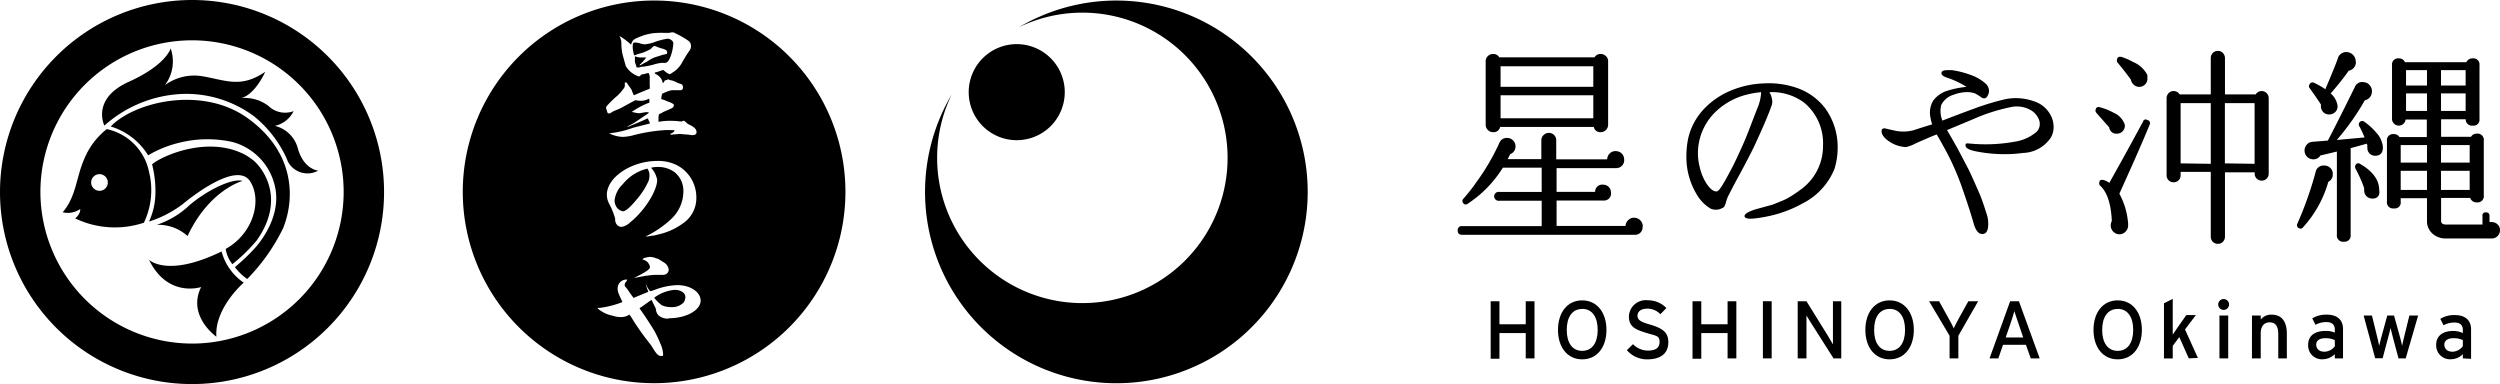
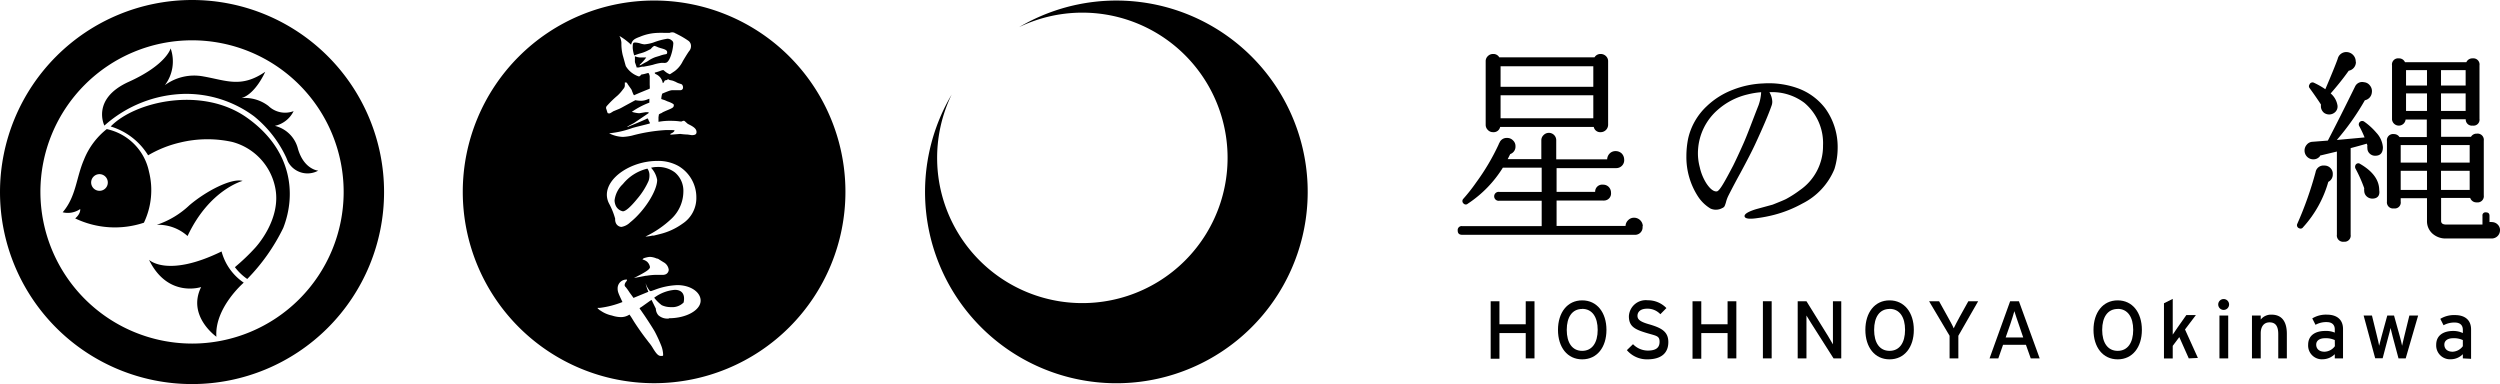
<svg xmlns="http://www.w3.org/2000/svg" viewBox="0 0 285.24 43.81">
  <g id="レイヤー_2" data-name="レイヤー 2">
    <g id="レイヤー_1-2" data-name="レイヤー 1">
      <path d="M142.81,6.46A21.82,21.82,0,0,0,116.27,3.1a16.57,16.57,0,1,1-7.69,7.69,21.83,21.83,0,1,0,34.23-4.33Z" />
-       <path d="M119.88,6.64a5.48,5.48,0,1,1-7.75,0A5.48,5.48,0,0,1,119.88,6.64Z" />
-       <path d="M77,33.07a4.54,4.54,0,0,0-2.36.9,4.61,4.61,0,0,0,.86.85,2.42,2.42,0,0,0,1.06.22A1.81,1.81,0,0,0,78,34.51a1.2,1.2,0,0,0,.2-.62C78.22,33.44,77.67,33.07,77,33.07Z" />
+       <path d="M77,33.07a4.54,4.54,0,0,0-2.36.9,4.61,4.61,0,0,0,.86.85,2.42,2.42,0,0,0,1.06.22A1.81,1.81,0,0,0,78,34.51C78.22,33.44,77.67,33.07,77,33.07Z" />
      <path d="M75.48,7.17h.22a.46.46,0,0,0,.21,0c.23,0,.46-.29.65-.87A5.23,5.23,0,0,0,76.82,5a.42.42,0,0,0-.19-.4.71.71,0,0,0-.49-.18,7.87,7.87,0,0,0-1.62.44,4.27,4.27,0,0,1-1,.2A2.2,2.2,0,0,1,73,4.94a2.5,2.5,0,0,0-.51-.09c-.27,0-.3.07-.3.61a3.6,3.6,0,0,0,.17.86l.58-.2a4.17,4.17,0,0,0,1-.37l.3-.15q.3-.36.45-.36a2.44,2.44,0,0,1,.38.15l.3.1c.58.15.75.26.75.48s-.09.2-.35.25a3.23,3.23,0,0,0-.5.15l-.47.14a3.75,3.75,0,0,0-.74.36,2.61,2.61,0,0,1-.48.28l-.36.21-.23.12V7.43s0-.06.06-.1a5.09,5.09,0,0,0,.68-.77l-.37,0-.27,0a1.77,1.77,0,0,1-.65-.14l0,.35,0,.28c0,.08.07.21.19.59l0,.06h.23l.38-.09.19,0,.64-.12.43-.1A5.2,5.2,0,0,1,75.48,7.17Z" />
      <path d="M71.07,21a3.05,3.05,0,0,0-.95,1.86,1.58,1.58,0,0,0,.15.64,1.15,1.15,0,0,0,.8.61c.31,0,.88-.5,1.63-1.42A8.36,8.36,0,0,0,74,20.64,1.85,1.85,0,0,0,74.1,20a1.31,1.31,0,0,0-.23-.76A5.11,5.11,0,0,0,71.07,21Z" />
      <path d="M74.63.06A21.83,21.83,0,1,0,96.46,21.89,21.82,21.82,0,0,0,74.63.06Zm-.8,29.8a1.32,1.32,0,0,0-.52-.25c.06-.12.13-.16.42-.23a1.91,1.91,0,0,1,.43-.07,2.08,2.08,0,0,1,.75.18.59.59,0,0,1,.33.14l.47.29a1.13,1.13,0,0,1,.59.86.6.6,0,0,1-.31.5.83.83,0,0,1-.4.08h-.74a7.27,7.27,0,0,0-1.07.1l-.08,0-1.37.26h0c1.38-.69,1.83-1,1.83-1.25A1.08,1.08,0,0,0,73.83,29.86Zm1.49-3.16,0,0-.72.18h-.17a3.78,3.78,0,0,1-.79.11,11.5,11.5,0,0,0,3-2.06,4.31,4.31,0,0,0,1.33-3.06A2.74,2.74,0,0,0,77,19.67a3.17,3.17,0,0,0-2-.62,2.93,2.93,0,0,0-.72.09h0a2.66,2.66,0,0,1,.7,1.39c0,1.25-1.47,3.56-3.08,4.84a1.86,1.86,0,0,1-1,.52.74.74,0,0,1-.64-.46,1,1,0,0,1-.07-.47,8.24,8.24,0,0,0-.7-1.74,2.19,2.19,0,0,1-.25-1c0-2,2.82-3.86,5.77-3.86a4.76,4.76,0,0,1,2.38.57,4.14,4.14,0,0,1,2.06,3.6,3.49,3.49,0,0,1-1.59,3A7.35,7.35,0,0,1,75.32,26.7ZM69.32,12a11.27,11.27,0,0,1,1.13-1.09,4.55,4.55,0,0,0,.56-.62,2.25,2.25,0,0,1,.15-.19.56.56,0,0,0,.13-.39v-.3h.11c.08,0,.12,0,.22.2l.36.51a.78.78,0,0,1,.14.29c.15.37.15.37.22.46.68-.31,1.28-.54,1.79-.75a1.93,1.93,0,0,0,0-.42c0-.08,0-.08,0-.54,0-.26,0-.44,0-.47A1,1,0,0,0,74,8.34h-.11l-.41.11-.32.06c-.1.14-.18.21-.28.21a2.7,2.7,0,0,1-1.48-1.18c-.09-.3-.2-.73-.35-1.25a5.46,5.46,0,0,1-.15-1.4,1.88,1.88,0,0,0-.23-.79A7.09,7.09,0,0,1,72,5.1c.14-.49.29-.64,1-.9a5.64,5.64,0,0,1,2.15-.45,4.31,4.31,0,0,1,.58,0c.43,0,.46,0,.67,0a.83.83,0,0,1,.29-.06.65.65,0,0,1,.4.13.82.82,0,0,1,.19.09,9.49,9.49,0,0,1,1.3.77.74.74,0,0,1,.26.56.86.86,0,0,1-.22.6c-.14.2-.28.41-.71,1.13A3.1,3.1,0,0,1,77,8.1c-.55.37-.55.37-.6.37l-.26-.13A2.75,2.75,0,0,1,75.71,8c-.14,0-.15,0-.51.14a4.46,4.46,0,0,1-.49.14c0,.11,0,.12.16.2a1.34,1.34,0,0,1,.75,1l.13-.09c.07-.2.09-.22.27-.25s.07,0,.11,0L76.2,9a.48.48,0,0,0,.32.15l.26.06.31.13a1.86,1.86,0,0,0,.43.19c.26.08.3.09.36.22a.44.44,0,0,1,.05.22.29.29,0,0,1-.28.32l-.31,0-.53,0c-.25,0-.32,0-1.25.39a2.13,2.13,0,0,0-.11.62l.4.13.29.13c.48.16.74.32.74.4,0,.3-.07.34-.92.69l-.33.15-.15.1a1.4,1.4,0,0,0-.3.15l-.05.32v.25l0,.28a7.39,7.39,0,0,1,1.64-.11,5.84,5.84,0,0,1,.83.07h.19a.43.43,0,0,1,.21-.08c.08,0,.08,0,.31.21l.16.14.35.18c.46.25.65.47.65.76s-.23.35-.55.35l-.46-.07s-.32,0-.85-.07l-1.12.09,0-.09a1.41,1.41,0,0,1,.18-.1.69.69,0,0,0,.29-.26v0c0-.08,0-.08-1-.08a19.05,19.05,0,0,0-3.88.64,6.1,6.1,0,0,1-1,.14,3.71,3.71,0,0,1-1.58-.41,10.67,10.67,0,0,0,2.69-.62l.41-.11,1-.25.54-.14,0-.11-.1-.17-.12-.29a.57.57,0,0,0-.25.09c-.39.18-.84.37-1.35.58l-.54.22a.5.5,0,0,1-.17.07h-.06a3.77,3.77,0,0,1,.48-.28l.33-.18L74,12.91V12.8l-.34,0c-.6.1-.68.12-.75.12a3.77,3.77,0,0,1-.82-.16,9,9,0,0,1,2-1.05v-.45l-.29.11a1.93,1.93,0,0,1-.64.13,3.69,3.69,0,0,1-.67-.07l-1.18.64c-.29.16-.44.25-.66.35l-.22.09-.46.19a3.85,3.85,0,0,1-.38.23.24.24,0,0,1-.15,0c-.1,0-.11,0-.19-.27s-.1-.26-.1-.34S69.15,12.17,69.32,12Zm7,24.34a1.54,1.54,0,0,1-1.2-.37,1.17,1.17,0,0,1-.29-.75l-.49-1-.18.11-.9.64-.29.19a.83.83,0,0,0,.14.22l.24.35c.36.51,1.17,1.76,1.36,2.11a15.77,15.77,0,0,1,.74,1.61,3.09,3.09,0,0,1,.21,1c0,.13,0,.14-.11.16l0,0s0,0-.15,0c-.29,0-.52-.24-.94-.94a4.35,4.35,0,0,0-.43-.6l-.22-.29c-.47-.6-1-1.35-1.49-2.11-.3-.5-.36-.58-.5-.78a1.74,1.74,0,0,1-1,.29,3.34,3.34,0,0,1-1-.18,3.5,3.5,0,0,1-1.33-.58c-.06,0-.12-.1-.19-.14s-.1-.07-.12-.15h.24a10.5,10.5,0,0,0,2.6-.67c-.5-1.06-.55-1.19-.55-1.56a1,1,0,0,1,1.07-1c0,.1,0,.11-.15.3a.64.64,0,0,0-.12.31c0,.07,0,.14.15.28a6.87,6.87,0,0,1,.41.58l.3.41.15.21,1.7-.7a4.43,4.43,0,0,1-.32-1h0a2.49,2.49,0,0,0,.5.92l.14,0,.47-.17a8.07,8.07,0,0,1,2.51-.51c1.49,0,2.66.79,2.66,1.77C79.94,35.38,78.32,36.31,76.32,36.31Z" />
      <path d="M187.4,25.79a.85.85,0,0,1-.89,1H166.83q-.51,0-.51-.48a.45.45,0,0,1,.51-.51h9.07v-2.9h-4.81a.51.51,0,1,1,0-1h4.81V19.13h-4.43a13.31,13.31,0,0,1-4,4.11.33.33,0,0,1-.46,0,.37.37,0,0,1-.05-.56,19.13,19.13,0,0,0,1.45-1.84A25.43,25.43,0,0,0,171,16.46c0-.06.05-.11.07-.14a.87.87,0,0,1,.87-.58.9.9,0,0,1,.69.28.87.87,0,0,1,.28.66.89.89,0,0,1-.6.9l-.29.58h3.84V16a.8.8,0,0,1,.26-.59.84.84,0,0,1,1.44.59v2.18h5.81a1,1,0,0,1,.3-.68.93.93,0,0,1,.67-.26,1,1,0,0,1,.69.27,1,1,0,0,1,.28.67.9.9,0,0,1-.92,1H177.6v2.71H182a.8.8,0,0,1,.89-.82.89.89,0,0,1,.66.26.93.93,0,0,1,.26.66.8.8,0,0,1-.8.89.27.27,0,0,1-.12,0H177.6v2.9h7.87a.93.93,0,0,1,.3-.66.91.91,0,0,1,.67-.28,1,1,0,0,1,1,1Zm-3.92-11.55a.85.85,0,0,1-.84.84.75.75,0,0,1-.8-.6H171.16a.75.75,0,0,1-.8.6.79.79,0,0,1-.6-.25.81.81,0,0,1-.25-.59V7a.79.79,0,0,1,.25-.6.81.81,0,0,1,.6-.24.76.76,0,0,1,.7.38h10.87a.78.78,0,0,1,.71-.38.84.84,0,0,1,.59.24.79.79,0,0,1,.25.6ZM181.79,9.9V7.56H171.21V9.9Zm0,3.59V10.87H171.21v2.62Z" />
      <path d="M209.3,19.29a7.65,7.65,0,0,1-3.65,3.93,13.87,13.87,0,0,1-3.18,1.28,16,16,0,0,1-2,.39c-.89.13-1.37.06-1.42-.2s.39-.54,1.33-.83l1.87-.51c.78-.31,1.29-.52,1.53-.64a12.59,12.59,0,0,0,1.56-1A6.1,6.1,0,0,0,208,16.59a6,6,0,0,0-2.12-4.85,6.09,6.09,0,0,0-4-1.22,2.23,2.23,0,0,1,.33,1.08,1.25,1.25,0,0,1-.08.45q-.51,1.47-1.87,4.4c-.35.76-.92,1.86-1.7,3.31-.31.56-.76,1.39-1.33,2.51a3.72,3.72,0,0,0-.31.83,4.35,4.35,0,0,1-.15.42.51.51,0,0,1-.27.22,1.5,1.5,0,0,1-1.33.06,4.44,4.44,0,0,1-1.42-1.36,8.26,8.26,0,0,1-1.34-4.63,10.29,10.29,0,0,1,.2-2,7.25,7.25,0,0,1,2.11-3.68,8.9,8.9,0,0,1,3-1.89,10.61,10.61,0,0,1,3.45-.72,9.77,9.77,0,0,1,3.87.52,6.87,6.87,0,0,1,3.21,2.32,7.51,7.51,0,0,1,1.42,4.48A8.2,8.2,0,0,1,209.3,19.29Zm-8.36-8.77a9.37,9.37,0,0,0-1.53.25A7.87,7.87,0,0,0,196,12.52a6.57,6.57,0,0,0-2.26,4.57,6.11,6.11,0,0,0,.2,2,5.73,5.73,0,0,0,.75,1.83c.42.63.81.94,1.17.92.18,0,.46-.36.83-1,.26-.44.61-1.09,1.06-1.95.26-.52.64-1.33,1.14-2.45s1-2.52,1.76-4.45A5.28,5.28,0,0,0,200.94,10.52Z" />
-       <path d="M234.09,13.39a2.93,2.93,0,0,1,.22,1.11,2.43,2.43,0,0,1-.3,1.17,3.94,3.94,0,0,1-3.2,1.78,14.58,14.58,0,0,1-2.09.14,16.73,16.73,0,0,1-3.46-.36c-.72-.17-1-.38-1-.64s.14-.24.36-.22l.62.05a18.73,18.73,0,0,0,4.62-.25,5.06,5.06,0,0,0,2.45-1.08,1.25,1.25,0,0,0,.42-.95,1.19,1.19,0,0,0-.09-.47,2.13,2.13,0,0,0-1.06-1.17,3.21,3.21,0,0,0-2-.31,21,21,0,0,0-4.09,1.25c-.69.3-1.8.76-3.34,1.4.27.46.67,1.16,1.19,2.08l1.26,2.4c.26.52.68,1.46,1.28,2.84.2.46.49,1.29.86,2.48a3.66,3.66,0,0,1,.11.91c0,.76-.22,1.15-.67,1.15s-.77-.41-1-1.23-.68-2.25-1.25-3.87a29.61,29.61,0,0,0-1.37-3.34c-.41-.84-.94-1.81-1.59-2.92-.48.18-1.27.52-2.36,1a4.43,4.43,0,0,1-1.14.44,3.69,3.69,0,0,1-1.95-.66q-.84-.57-.84-1.17c0-.21.12-.31.36-.31,0,0,.36.09,1.23.28a4.43,4.43,0,0,0,2.12-.08c.68-.23,1.37-.44,2.06-.65a6.3,6.3,0,0,1-.23-1,2.67,2.67,0,0,1,.34-1.69,3.17,3.17,0,0,1,1.7-1.17,10.76,10.76,0,0,1,2.11-.42,10.41,10.41,0,0,0-2.07-1c-.61-.18-.86-.4-.77-.66S222,8,222.68,8a10.34,10.34,0,0,1,2.11.53,5,5,0,0,1,1.87,1.11,1.21,1.21,0,0,1,.28.76,1.16,1.16,0,0,1-.17.54.47.47,0,0,1-.39.29.82.82,0,0,1-.45-.22l-.5-.31a2.48,2.48,0,0,0-1-.19,4.41,4.41,0,0,0-1.53.3A2.27,2.27,0,0,0,221.48,12a2.9,2.9,0,0,0,.14,1.76c.76-.3,2-.77,3.76-1.42a31,31,0,0,1,3.31-1,6.11,6.11,0,0,1,3.33.2A3.27,3.27,0,0,1,234.09,13.39Z" />
-       <path d="M242.44,14.33a.9.9,0,0,1-.27.66.85.85,0,0,1-.63.26.81.81,0,0,1-.89-.72l-1.46-1.65a.37.37,0,0,1-.09-.36c.06-.26.21-.36.46-.29a6.58,6.58,0,0,1,1.59.63A2.29,2.29,0,0,1,242.34,14,.9.9,0,0,1,242.44,14.33Zm2.83-.12q-1,2.47-3.46,7.89a8.42,8.42,0,0,1,1,3.39v.05a.44.44,0,0,1,0,.1,1,1,0,0,1-.24.73,1,1,0,0,1-.68.36,1,1,0,0,1-.71-.24,1,1,0,0,1-.35-.68,1,1,0,0,1,.12-.58c-.08-1.92-.51-3.25-1.28-4a.37.37,0,0,1-.15-.39c0-.26.18-.36.44-.31a1.76,1.76,0,0,1,.7.34c1-1.78,2.3-4.11,3.85-7a.31.31,0,0,1,.5-.17A.35.35,0,0,1,245.27,14.21ZM245,8.81a.93.93,0,0,1-.78,1.09.88.88,0,0,1-.7-.18,1,1,0,0,1-.39-.62c-.4-.56-.9-1.21-1.5-1.93a.42.42,0,0,1-.09-.39c.06-.26.23-.35.5-.29a6.8,6.8,0,0,1,1.33.58A3.18,3.18,0,0,1,245,8.55l0,0A.63.63,0,0,1,245,8.81Zm13.85,11a.79.79,0,0,1-.8.8.79.79,0,0,1-.8-.8v-.15h-3.39V27a.83.83,0,0,1-.23.58.76.76,0,0,1-.57.24.78.78,0,0,1-.59-.24.79.79,0,0,1-.23-.58V19.61h-3.44V20a.79.79,0,0,1-.23.57.81.81,0,0,1-.57.23.78.78,0,0,1-.57-.23.79.79,0,0,1-.23-.57V11.21a.82.82,0,0,1,.23-.58.75.75,0,0,1,.57-.24.77.77,0,0,1,.68.38h3.56V6.64a.81.81,0,0,1,.23-.59.78.78,0,0,1,.59-.24.76.76,0,0,1,.57.24.86.86,0,0,1,.23.59v4.13h3.51a.77.77,0,0,1,.68-.38.78.78,0,0,1,.57.24.82.82,0,0,1,.23.58Zm-6.61-1.12V11.77h-3.44v6.87Zm5,0V11.77h-3.39v6.87Z" />
      <path d="M266.16,19.88a.93.93,0,0,1-.51.87,12.94,12.94,0,0,1-2.88,5.18.34.34,0,0,1-.43.12.37.37,0,0,1-.22-.53,40.78,40.78,0,0,0,2.08-5.88.91.91,0,0,1,1-.75.93.93,0,0,1,.7.29A.91.91,0,0,1,266.16,19.88ZM271,17.77a.88.88,0,0,1-.63-.25.82.82,0,0,1-.26-.62,1.15,1.15,0,0,1,0-.31l-.07-.2c-.61.18-1.23.35-1.84.51v9.88a.7.7,0,0,1-.77.8.71.71,0,0,1-.8-.8V17.29l-1.92.46,0,.05a.93.93,0,0,1-.77.38,1,1,0,0,1-1-1,1,1,0,0,1,.25-.67.89.89,0,0,1,.62-.33l1.79-.14q1.41-2.71,3.12-6.2a.89.89,0,0,1,1-.46.94.94,0,0,1,.69.39,1,1,0,0,1,.21.77,1,1,0,0,1-.8.9,28.47,28.47,0,0,1-3.2,4.53l3.17-.29a12.27,12.27,0,0,0-.62-1.31.39.39,0,0,1,.55-.51,7.49,7.49,0,0,1,1.41,1.28,2.76,2.76,0,0,1,.75,1.65Q271.88,17.77,271,17.77ZM268.8,7.07a1,1,0,0,1-.82,1c-.71,1-1.4,1.83-2.06,2.59a2.28,2.28,0,0,1,.78,1.38.87.87,0,0,1-.21.69,1,1,0,0,1-1.33.14,1,1,0,0,1-.35-.63,3,3,0,0,1,0-.32c-.34-.52-.77-1.15-1.31-1.89a.33.33,0,0,1,0-.38.37.37,0,0,1,.53-.2,9,9,0,0,1,1.28.73c.71-1.66,1.18-2.82,1.41-3.46a1,1,0,0,1,1-.78,1.08,1.08,0,0,1,1.06,1.09Zm1.87,15.59a.94.94,0,0,1-.65-.26.86.86,0,0,1-.27-.63.92.92,0,0,1,0-.29l0,0a16,16,0,0,0-1-2.25.45.45,0,0,1,0-.39.35.35,0,0,1,.53-.14c1.46.85,2.18,1.85,2.18,3C271.56,22.32,271.26,22.66,270.67,22.66Zm14.57,3.61a.94.94,0,0,1-.94.94h-5.21a2.24,2.24,0,0,1-1.56-.56,1.89,1.89,0,0,1-.62-1.45V22.61h-3V23a.68.68,0,0,1-.77.78.7.7,0,0,1-.8-.78V16.08a.7.7,0,0,1,.8-.78.73.73,0,0,1,.63.34h3.12v-2h-2.42a.78.78,0,0,1-1.55,0V7.46a.7.7,0,0,1,.78-.8.73.73,0,0,1,.7.44h7a.75.75,0,0,1,.73-.44.7.7,0,0,1,.77.8v6.1a.68.68,0,0,1-.77.77.7.7,0,0,1-.8-.72h-2.81v2h3.41a.73.73,0,0,1,.66-.36.71.71,0,0,1,.8.8v6.24a.71.71,0,0,1-.8.8.74.74,0,0,1-.75-.51h-3.32V25.2c0,.28.19.42.58.42h4.14v-1a.34.34,0,0,1,.39-.39c.27,0,.41.13.41.39v.72a.77.77,0,0,1,.27,0,.94.94,0,0,1,.94.94Zm-8.33-7.72v-2h-3v2Zm0,3.12V19.49h-3v2.18Zm0-11.91V8h-2.39V9.76Zm0,2.9v-2h-2.39v2Zm4.41-2.9V8h-2.81V9.76Zm0,2.9v-2h-2.81v2Zm.46,5.89v-2h-3.27v2Zm0,3.12V19.49h-3.27v2.18Z" />
      <path d="M174.08,40.89V38h-3v2.93h-1V34.37h1V37h3V34.37h1v6.52Z" />
      <path d="M180.52,41c-1.69,0-2.76-1.38-2.76-3.36s1.07-3.37,2.76-3.37,2.77,1.39,2.77,3.37S182.22,41,180.52,41Zm0-5.75c-1.14,0-1.76.93-1.76,2.39s.62,2.39,1.76,2.39,1.77-.93,1.77-2.39S181.67,35.24,180.52,35.24Z" />
      <path d="M187.94,41a3,3,0,0,1-2.32-1.05l.7-.68A2.37,2.37,0,0,0,188,40c.91,0,1.35-.31,1.35-1S189,38.33,187.9,38c-1.38-.41-2.05-.75-2.05-1.92A1.93,1.93,0,0,1,188,34.26a2.91,2.91,0,0,1,2.13.89l-.69.7a2,2,0,0,0-1.52-.63c-.76,0-1.09.38-1.09.81s.3.69,1.43,1c1.29.39,2.09.8,2.09,2S189.61,41,187.94,41Z" />
      <path d="M197.11,40.89V38h-3v2.93h-1V34.37h1V37h3V34.37h1v6.52Z" />
      <path d="M201.14,40.89V34.37h1v6.52Z" />
      <path d="M209.2,40.89l-2.6-4.09c-.16-.24-.38-.63-.49-.8,0,.24,0,1.14,0,1.51v3.38h-1V34.37h1l2.48,4c.17.27.45.75.54.92,0-.24,0-1.17,0-1.54V34.37h.95v6.52Z" />
      <path d="M215.59,41c-1.69,0-2.76-1.38-2.76-3.36s1.07-3.37,2.76-3.37,2.77,1.39,2.77,3.37S217.29,41,215.59,41Zm0-5.75c-1.14,0-1.76.93-1.76,2.39s.62,2.39,1.76,2.39,1.77-.93,1.77-2.39S216.74,35.24,215.59,35.24Z" />
      <path d="M223.44,38.31v2.58h-1V38.31l-2.34-3.94h1.14l1,1.8c.22.4.56,1,.67,1.29.11-.24.44-.87.67-1.29l1-1.8h1.12Z" />
      <path d="M231.7,40.89l-.55-1.55h-2.61L228,40.89h-1l2.35-6.52h1l2.37,6.52ZM230.33,37c-.16-.47-.42-1.22-.5-1.5-.07.28-.3,1-.47,1.51l-.52,1.49h2Z" />
      <path d="M241.62,41c-1.69,0-2.76-1.38-2.76-3.36s1.07-3.37,2.76-3.37,2.76,1.39,2.76,3.37S243.31,41,241.62,41Zm0-5.75c-1.14,0-1.77.93-1.77,2.39s.63,2.39,1.77,2.39,1.77-.93,1.77-2.39S242.76,35.24,241.62,35.24Z" />
      <path d="M249.73,40.89l-1.08-2.43-.75,1v1.44h-1V34.6l1-.5v3.08c0,.3,0,.8,0,1l.55-.81,1-1.42h1.09l-1.24,1.64,1.47,3.25Z" />
      <path d="M253.72,35.36a.62.62,0,1,1,.61-.61A.62.62,0,0,1,253.72,35.36Zm-.49,5.53V36h1v4.89Z" />
      <path d="M259.94,40.89V38.12c0-1-.38-1.34-1-1.34s-1,.46-1,1.25v2.86h-1V36h1v.46a1.5,1.5,0,0,1,1.23-.56c1.14,0,1.75.74,1.75,2.19v2.8Z" />
      <path d="M266.39,40.89v-.48a2,2,0,0,1-1.34.58,1.57,1.57,0,0,1-1.7-1.65c0-1.09.84-1.58,1.95-1.58a2.54,2.54,0,0,1,1.09.19v-.37c0-.53-.33-.83-.92-.83a2.5,2.5,0,0,0-1.28.31l-.37-.73a3,3,0,0,1,1.67-.43c1.1,0,1.84.53,1.84,1.64v3.35Zm0-2.09a2.44,2.44,0,0,0-1.12-.21c-.62,0-1,.28-1,.73s.31.81.95.81a1.53,1.53,0,0,0,1.18-.63Z" />
      <path d="M274.48,40.89h-.82L273,38.42c-.1-.37-.2-.81-.25-1-.05.23-.15.68-.25,1l-.65,2.46H271L269.68,36h.95l.58,2.37c.1.38.2.84.24,1.08.06-.25.17-.69.28-1.08l.65-2.37h.77l.66,2.38c.11.39.21.82.26,1.07.06-.25.15-.7.25-1.08L274.9,36h1Z" />
      <path d="M281,40.89v-.48a1.93,1.93,0,0,1-1.34.58,1.58,1.58,0,0,1-1.7-1.65c0-1.09.84-1.58,1.95-1.58A2.54,2.54,0,0,1,281,38v-.37c0-.53-.32-.83-.92-.83a2.55,2.55,0,0,0-1.28.31l-.37-.73a3,3,0,0,1,1.68-.43c1.09,0,1.83.53,1.83,1.64v3.35Zm0-2.09a2.39,2.39,0,0,0-1.11-.21c-.62,0-1,.28-1,.73s.31.81.94.81A1.53,1.53,0,0,0,281,39.5Z" />
      <path d="M0,21.91A21.91,21.91,0,1,0,21.91,0,21.93,21.93,0,0,0,0,21.91Zm4.61,0A17.3,17.3,0,1,1,21.91,39.2,17.33,17.33,0,0,1,4.61,21.91Z" />
      <path d="M16.9,17.72a13,13,0,0,1,3.66-1.46,13.22,13.22,0,0,1,5.92-.07,6.76,6.76,0,0,1,4.9,5.12c.83,3.73-2.3,7-2.3,7a23.39,23.39,0,0,1-2.28,2.17,6,6,0,0,0,1.41,1.35A22.16,22.16,0,0,0,32.32,26c1.51-3.86,1-8.93-4.14-12.57s-12.8-1.84-15.55,1A7.59,7.59,0,0,1,16.9,17.72Z" />
-       <path d="M17.35,18.74a12.35,12.35,0,0,1,.38,3.45A7.89,7.89,0,0,1,17,25.28a12.67,12.67,0,0,0,3.86-2c1.54-1.28,6.27-4.79,7.68-2.59s.32,6-2.79,7.71a3.68,3.68,0,0,0,.76,1.74,18.81,18.81,0,0,0,2.79-2.72c3.48-4.94.44-8.54-.52-9.22a7.44,7.44,0,0,0-.74-.5c-3.78-2.06-8.48-.38-10.28.75Z" />
      <path d="M17.89,25.65a10,10,0,0,0,3.73-2.24c1.92-1.63,4.8-3.11,6.06-2.77,0,0-3.8,1-6.28,6.29A5,5,0,0,0,17.89,25.65Z" />
      <path d="M25.28,28.69a6.25,6.25,0,0,0,2.53,3.56s-3.35,2.88-3.12,6.17c0,0-3.38-2.37-1.74-5.67,0,0-3.81,1.28-5.95-3.11C17,29.64,19.08,31.72,25.28,28.69Z" />
      <path d="M14.68,9.34C19,7.39,19.47,5.52,19.47,5.52a4.49,4.49,0,0,1-.66,4.2,5.64,5.64,0,0,1,4.39-1c2.64.46,4.32,1.35,7.06-.53,0,0-1.08,2.51-2.7,3a4.43,4.43,0,0,1,3.07.9,2.74,2.74,0,0,0,2.87.59,3.12,3.12,0,0,1-2.14,1.68A3.58,3.58,0,0,1,34,17c.7,2.36,2.31,2.47,2.31,2.47a2.53,2.53,0,0,1-3.47-1.05L32.67,18A13.24,13.24,0,0,0,29,13.28a13,13,0,0,0-7.9-2.57,14.2,14.2,0,0,0-9.19,3.62S10.38,11.29,14.68,9.34Z" />
      <path d="M17,19.59a6.26,6.26,0,0,0-4.82-4.86,8.4,8.4,0,0,0-2.6,3.49c-.9,2.08-.89,4.21-2.43,6a2.48,2.48,0,0,0,2-.37s.1.49-.57,1.07a10.49,10.49,0,0,0,7.84.49A8.63,8.63,0,0,0,17,19.59Zm-5.65,2.18a.95.95,0,1,1,.95-.95A.94.94,0,0,1,11.34,21.77Z" />
    </g>
  </g>
</svg>